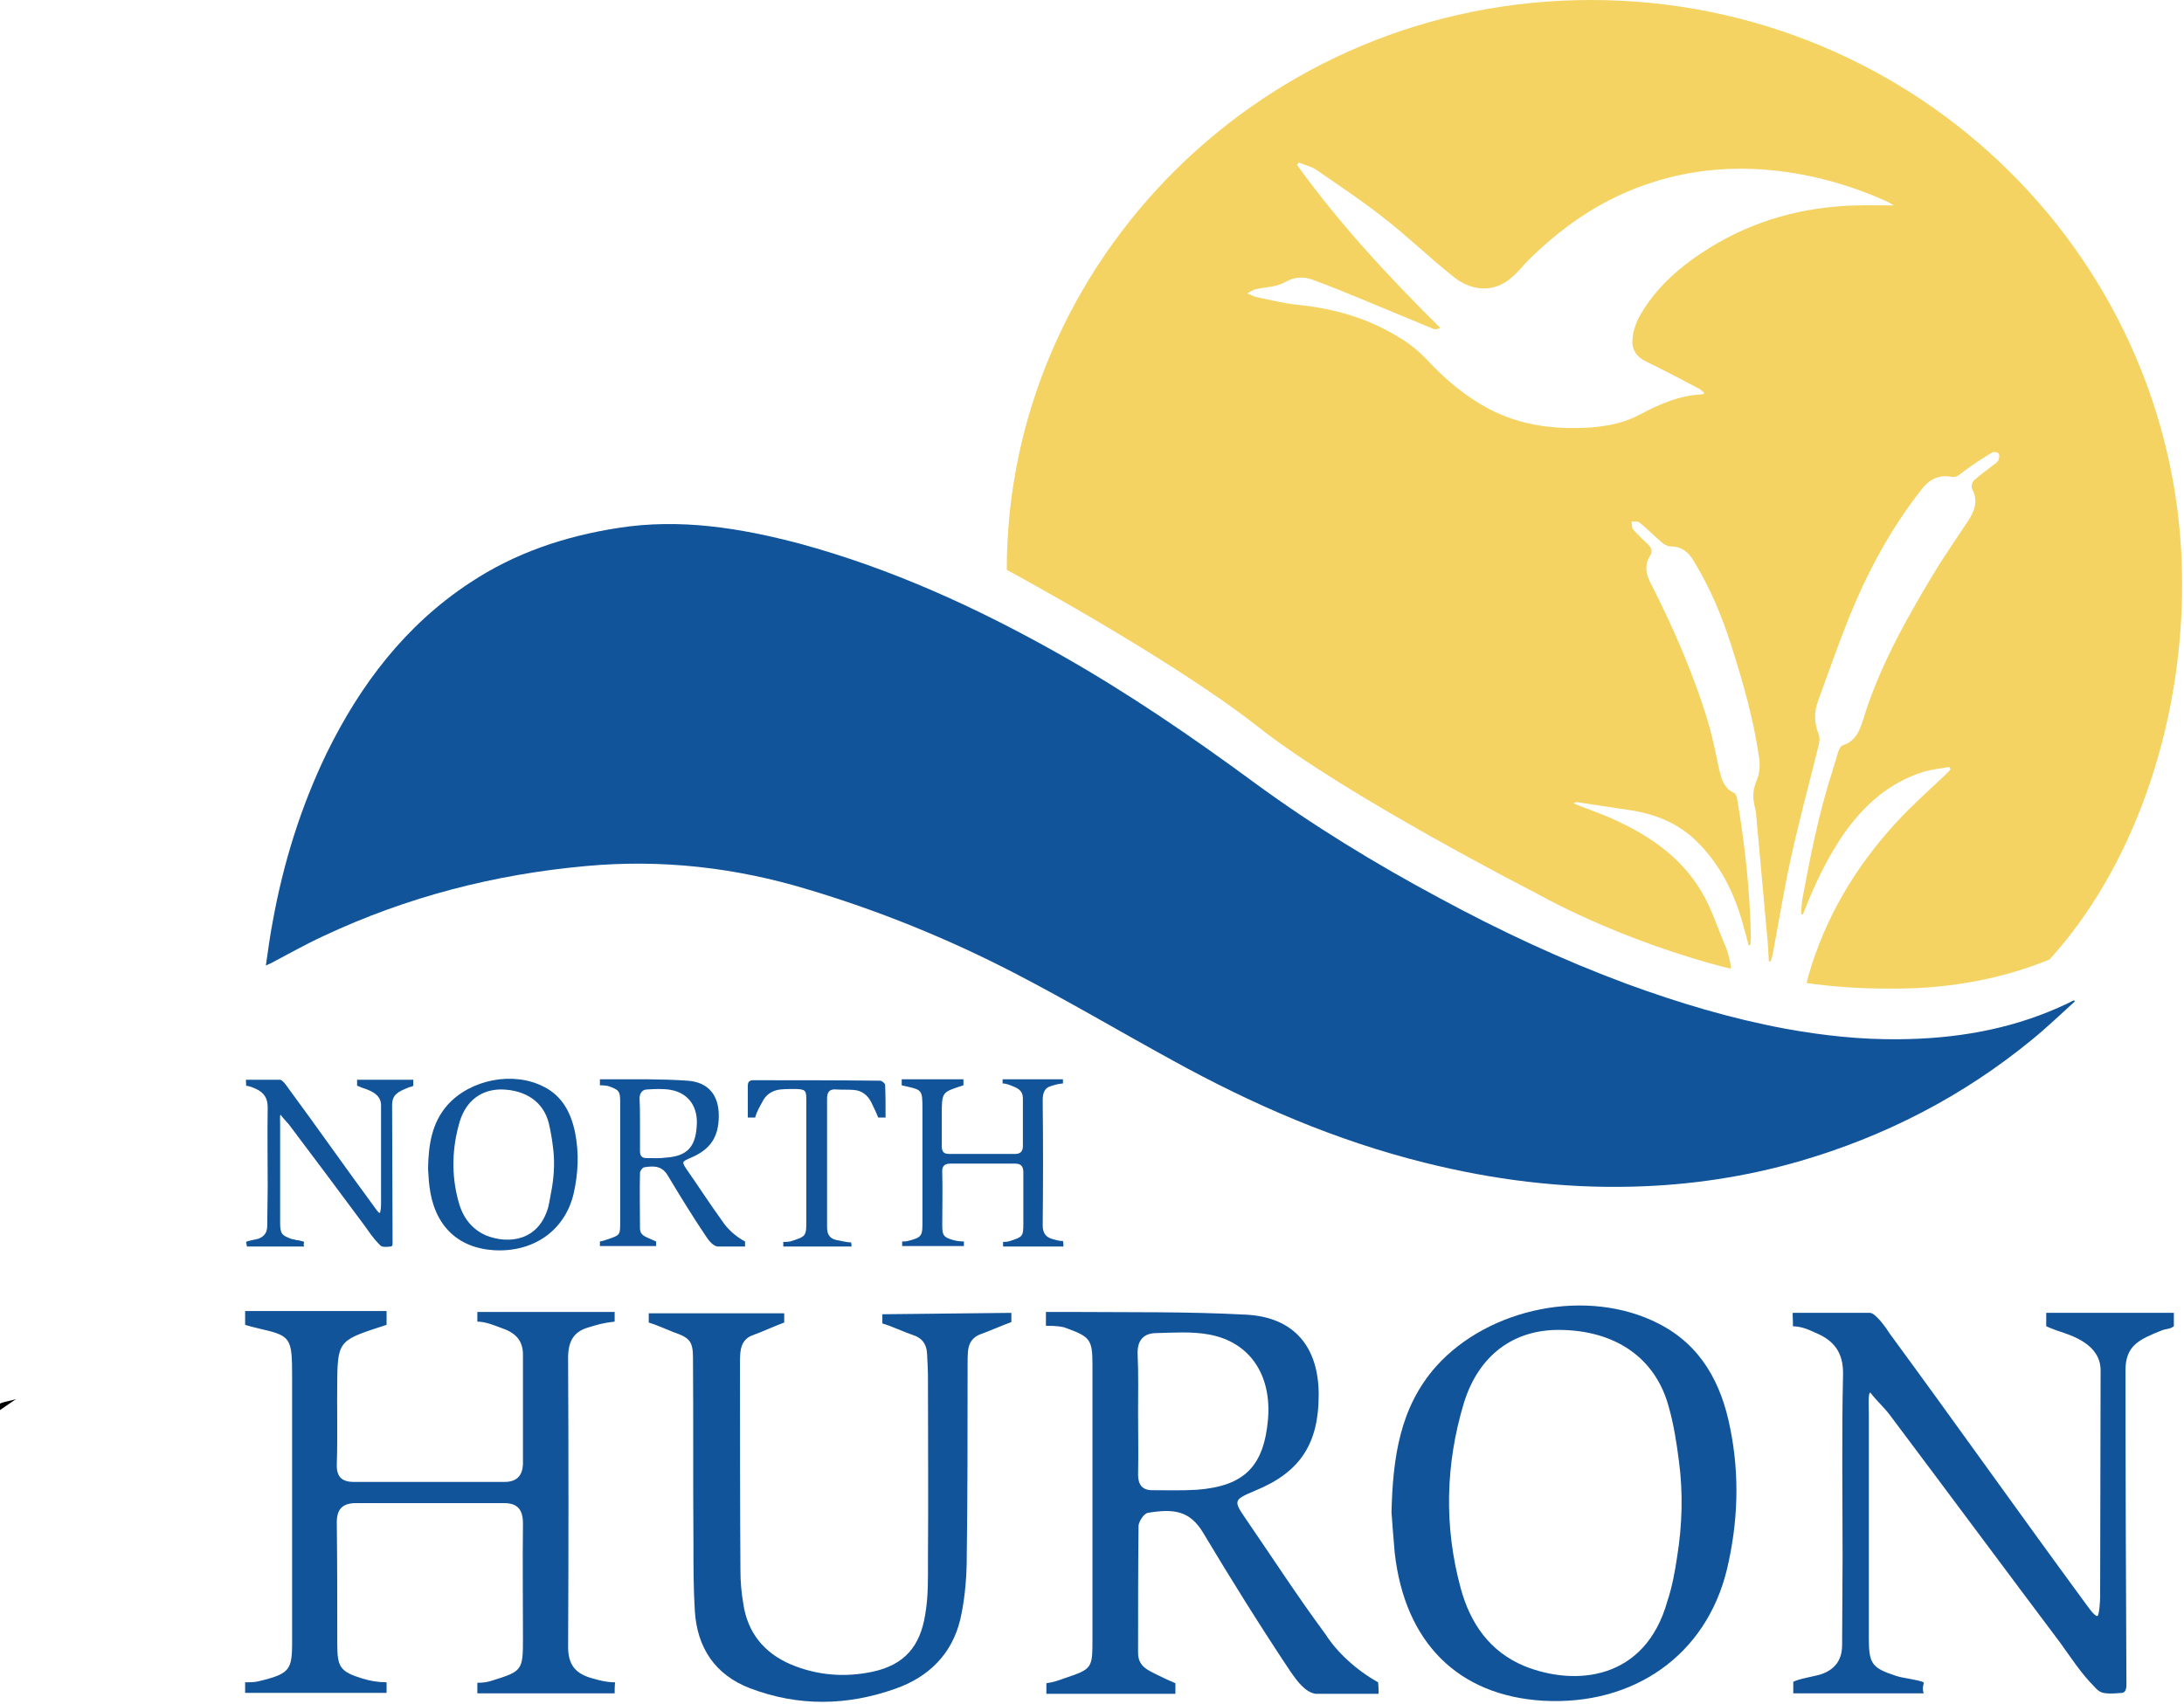
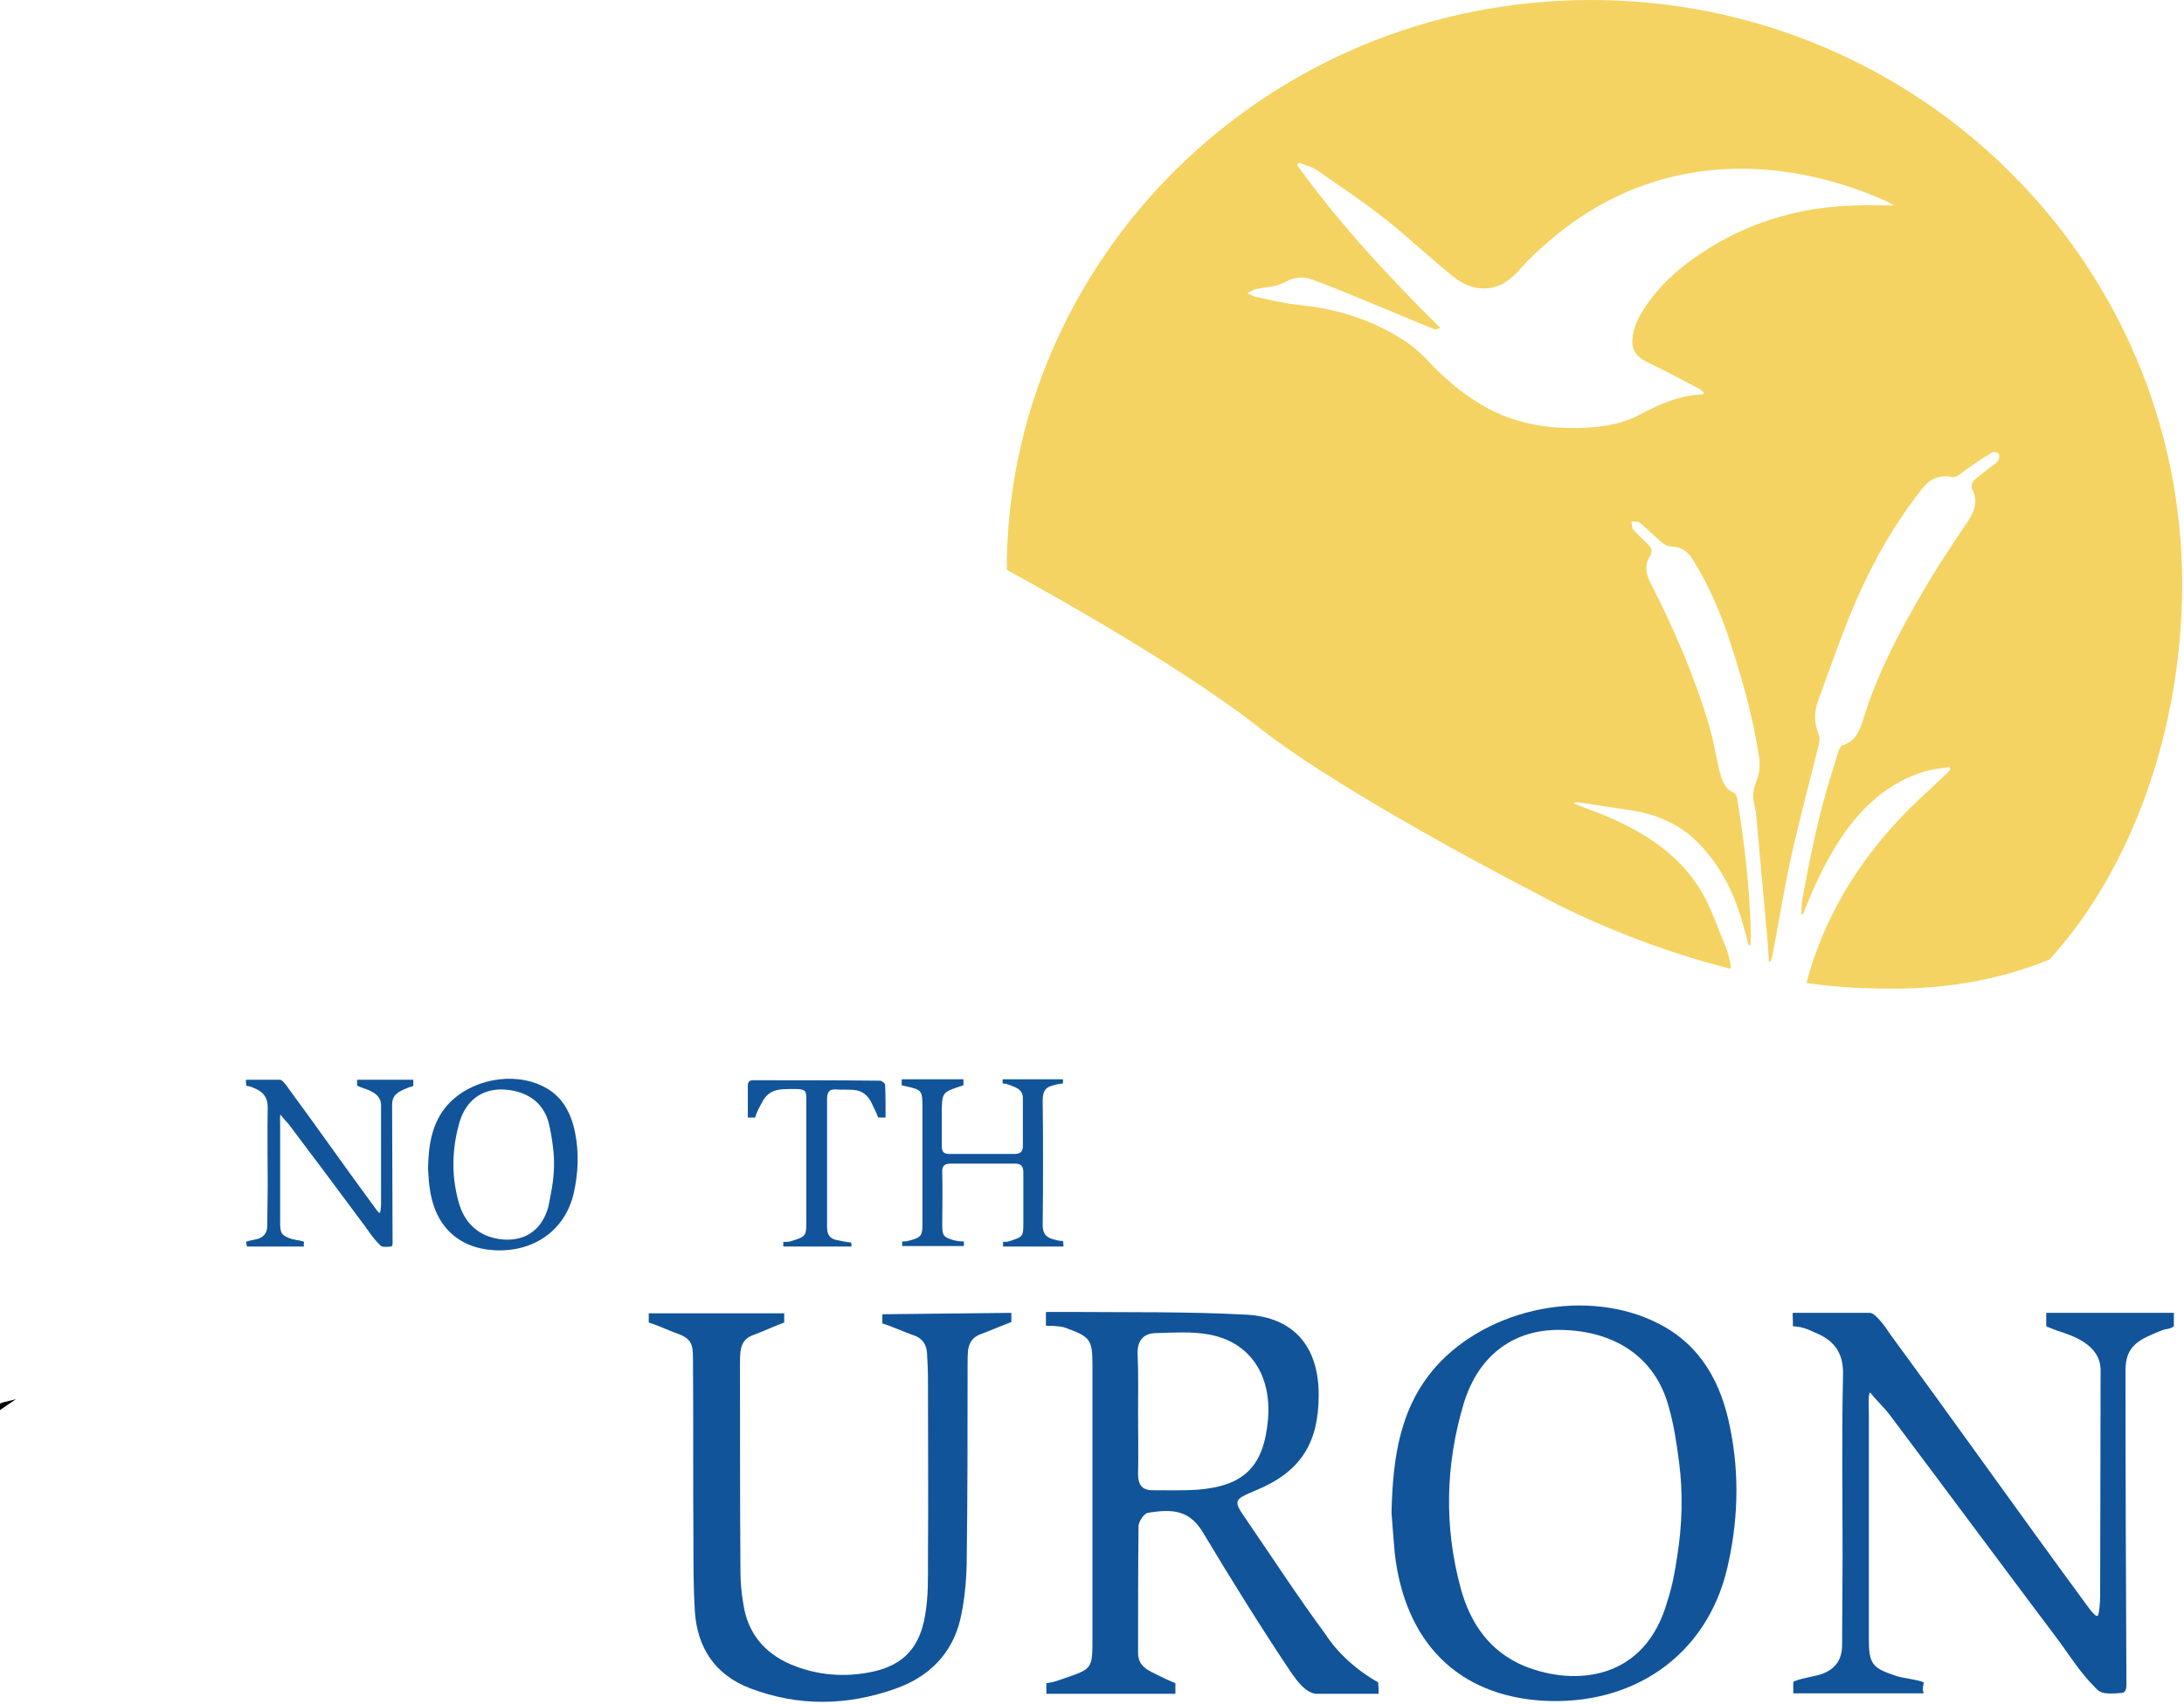
<svg xmlns="http://www.w3.org/2000/svg" width="474px" height="370px" viewBox="0 0 474 370">
  <title>North Huron Logo</title>
  <g id="Page-1" stroke="none" stroke-width="1" fill="none" fill-rule="evenodd">
    <g id="North-Huron-Logo" fill-rule="nonzero">
-       <path d="M161.7,270.6 C159.5,270.6 157.6,270.6 155.7,270.6 C154.7,270.4 153.9,269.4 153.3,268.5 C150.4,264.2 147.7,259.8 145,255.3 C143.8,253.2 142.2,253 139.8,253.4 C139.4,253.5 138.9,254.2 138.9,254.6 C138.8,258.6 138.9,262.6 138.9,266.7 C138.9,268 139.9,268.4 140.8,268.8 C141.5,269.1 141.7,269.2 142.4,269.5 C142.4,269.7 142.4,270.3 142.4,270.5 C138.3,270.5 134.3,270.5 130.2,270.5 C130.2,270.3 130.2,269.7 130.2,269.5 C130.9,269.4 131.3,269.2 132,269 C134.6,268.1 134.6,268.1 134.6,265.3 C134.6,256.6 134.6,247.9 134.6,239.3 C134.6,236.9 134.4,236.6 132.1,235.8 C131.8,235.7 131.2,235.6 130.2,235.6 C130.2,235.2 130.2,234.7 130.2,234.3 C130.9,234.3 131.7,234.3 132.3,234.3 C137.9,234.3 143.6,234.2 149.2,234.6 C153.7,234.9 156,237.7 156,242.2 C156,246.8 154.2,249.5 150,251.3 C147.9,252.2 147.9,252.2 149.2,254.1 C151.7,257.7 154.1,261.4 156.7,265 C157.8,266.7 159.6,268.4 161.7,269.5 C161.7,270 161.7,270.2 161.7,270.6 Z M138.9,244 C138.9,244 138.9,244 138.9,244 C138.9,246 138.9,247.9 138.9,249.9 C138.9,250.9 139.3,251.4 140.3,251.4 C141.7,251.4 143.1,251.5 144.5,251.3 C149,251 150.9,249.1 151.2,244.6 C151.6,240.4 149.5,237.3 145.6,236.6 C143.9,236.3 142.2,236.4 140.5,236.5 C139.4,236.5 138.8,237.3 138.8,238.5 C138.9,240.2 138.9,242.1 138.9,244 Z" id="Shape" fill="#11549A" />
      <path d="M389.2,365.1 C390.4,364.4 394,363.9 395.4,363.4 C398.4,362.3 399.8,360.2 399.8,357.1 C399.8,350.8 399.9,344.4 399.9,338.1 C399.9,324.9 399.7,311.7 400,298.4 C400.1,293.8 398.2,291.1 394.2,289.4 C393,288.9 391.5,288 389.1,287.9 C389.2,287.5 389,285.3 389.1,285 C394.2,285 400.6,285 405.9,285 C407.1,285.1 409.4,288.3 410.2,289.6 C424.3,308.8 438.1,328.3 452.2,347.5 C452.9,348.4 454.5,350.9 455.2,350.8 C455.6,350.7 455.8,347.6 455.8,346.5 C455.8,330.2 455.9,313.8 455.9,297.5 C455.9,291.8 449.7,289.9 446.3,288.8 C445.2,288.4 444.3,288 444.1,287.9 C444.1,287.5 444.1,287 444.1,285 C456,285 460.3,285 471.8,285 L471.8,287.9 C470.9,288.6 470.2,288.4 469.2,288.8 C464.2,290.8 461.3,292.1 461.3,297.5 C461.3,318.6 461.4,343.6 461.5,364.7 C461.5,365.7 461.7,367.4 460.5,367.5 C456.1,367.9 455.7,367.4 454.5,366.1 C451.7,363.3 449.5,359.9 447.2,356.7 C434.8,340.2 422.5,323.6 410.1,307.1 C408.8,305.4 407.3,304.1 406,302.4 C406,302.4 405.9,302.3 405.9,302.3 C405.4,302.4 405.6,305.4 405.6,307 C405.6,323.2 405.6,339.4 405.6,355.7 C405.6,361.2 406.3,362.1 411.5,363.8 C412.9,364.3 416.2,364.6 417.5,365.2 C417.5,366 417.1,366.3 417.5,367.6 C408.4,367.6 399.3,367.6 389.2,367.6" id="Path" fill="#11549A" />
      <path d="M302,328.3 C302.3,316.4 303.8,305.5 311.7,296.6 C323.2,283.8 344.6,279.5 359.9,287.3 C369.2,292 373.6,300.3 375.5,310 C377.6,320.3 377.2,330.6 374.8,340.7 C370.3,359.3 354.6,370.3 334.9,369.2 C316.5,368.1 304.9,356.6 302.7,337.1 C302.4,333.9 302.2,330.8 302,328.3 Z M364,337.9 C365.1,331.1 365.3,324.1 364.4,317.3 C363.9,313.4 363.3,309.4 362.2,305.5 C359.3,294.6 350.4,288.8 338.5,288.7 C328.5,288.6 320.9,294.2 317.7,304.6 C313.7,317.9 313.4,331.4 317,344.7 C319.1,352.5 323.4,358.6 330.9,361.7 C341.9,366.1 357.1,364.8 361.9,347.5 C362.9,344.5 363.5,341.3 364,337.9 Z" id="Shape" fill="#11549A" />
-       <path d="M450.3,217.4 C447.2,220.2 444.2,223.1 441,225.7 C426,238 409.1,246.7 390.5,252.1 C378.7,255.5 366.6,257.3 354.3,257.6 C339,258 324,256.1 309.2,252.4 C289.9,247.6 271.9,239.8 254.5,230.2 C243,223.9 231.7,217.2 220.1,211.2 C205.8,203.8 190.8,197.7 175.4,193.1 C159.6,188.3 143.6,186.5 127.2,188 C107.3,189.8 88.3,194.7 70.2,203.2 C66.3,205 62.6,207.1 58.8,209.1 C58.6,209.2 58.3,209.3 57.7,209.6 C58.2,206.2 58.6,203.1 59.2,200 C61.5,187.3 65.3,175.1 70.9,163.5 C78.2,148.6 88,135.7 102,126.5 C111.8,120 122.6,116.4 134.2,114.6 C147.6,112.5 160.6,114.6 173.5,118 C193.4,123.4 212,131.9 229.9,142 C244.6,150.3 258.5,159.8 272.1,169.8 C284.9,179.2 298.5,187.5 312.5,195 C325.6,202.1 339.1,208.4 353.1,213.6 C364.3,217.7 375.6,221.1 387.4,223.3 C395.6,224.8 403.9,225.7 412.2,225.6 C424.1,225.5 435.7,223.6 446.6,218.8 C447.8,218.3 449,217.7 450.2,217.1 C450.1,217.2 450.2,217.3 450.3,217.4 Z" id="Path" fill="#11549A" />
      <path d="M219.5,285 C219.5,285.7 219.5,286.3 219.5,287 C217.8,287.6 214.6,289 212.9,289.6 C211.2,290.2 210.3,291.4 210.1,293.2 C210,294.3 210,295.4 210,296.6 C210,310.9 210,325.3 209.8,339.6 C209.7,343.6 209.3,347.7 208.4,351.6 C206.6,359.1 201.5,364.1 194.3,366.6 C183.9,370.3 173.3,370.5 162.8,366.5 C155.2,363.6 151.3,357.7 150.8,349.7 C150.5,344.8 150.5,340 150.5,335.1 C150.4,321.7 150.5,308.2 150.4,294.8 C150.4,291.2 149.7,290.4 146.2,289.2 C144.7,288.6 142.2,287.5 140.8,287.1 C140.8,286.5 140.8,286 140.8,285.1 C150.6,285.1 160.4,285.1 170.2,285.1 C170.2,286.2 170.2,286.7 170.2,287.1 C168.5,287.7 165.2,289.2 163.5,289.8 C161.7,290.4 160.9,291.7 160.7,293.5 C160.6,294.4 160.6,295.3 160.6,296.1 C160.6,311.1 160.6,326 160.7,341 C160.7,343.3 160.9,345.7 161.3,348 C162.2,354.4 165.8,358.8 171.6,361.3 C177.3,363.7 183.3,364.2 189.4,362.9 C196.3,361.4 199.7,357.4 200.8,350.5 C201.5,346.5 201.4,342.4 201.4,338.3 C201.5,325.3 201.4,312.3 201.4,299.3 C201.4,297.5 201.3,295.6 201.2,293.8 C201.1,291.8 200.1,290.4 198.1,289.8 C196.3,289.2 193.3,287.8 191.5,287.3 C191.5,286.6 191.5,286.2 191.5,285.3" id="Path" fill="#11549A" />
      <path d="M230.8,270.6 C226.6,270.6 222,270.6 217.7,270.6 C217.7,270.4 217.7,269.8 217.7,269.6 C218.2,269.6 218.6,269.6 219.2,269.4 C222,268.5 222.1,268.4 222.1,265.5 C222.1,261.8 222.1,258.2 222.1,254.5 C222.1,253.2 221.6,252.6 220.3,252.6 C215.6,252.6 210.9,252.6 206.3,252.6 C204.9,252.6 204.4,253.2 204.5,254.6 C204.6,258.4 204.5,262.2 204.5,266 C204.5,268.2 204.8,268.6 206.9,269.2 C207.6,269.4 208.4,269.5 209.2,269.5 C209.2,269.7 209.2,270.3 209.2,270.5 C204.9,270.5 200,270.5 195.8,270.5 C195.8,270.3 195.8,269.7 195.8,269.5 C196.2,269.5 196.7,269.5 197,269.4 C200.3,268.6 200.2,268.2 200.2,264.8 C200.2,256.5 200.2,248.9 200.2,240.6 C200.2,236.8 200.1,236.6 197,235.9 C196.3,235.7 196.4,235.8 195.7,235.6 C195.7,235.5 195.7,234.5 195.7,234.3 C199.9,234.3 204.4,234.3 209.1,234.3 C209.1,234.9 209.1,235.4 209.1,235.6 C204.8,237 204.5,237 204.4,240.6 C204.4,243.3 204.4,246 204.4,248.8 C204.4,250 204.8,250.5 206,250.5 C210.8,250.5 215.5,250.5 220.3,250.5 C221.5,250.5 222,249.9 222,248.8 C222,245.3 222,241.9 222,238.4 C222,236.9 221.1,236.3 219.8,235.8 C219.3,235.6 218.4,235.2 217.6,235.2 C217.6,234.8 217.6,234.9 217.6,234.3 C222,234.3 226.4,234.3 230.7,234.3 C230.7,234.6 230.7,235 230.7,235.2 C229.5,235.3 229,235.5 228.3,235.7 C226.7,236.1 226.3,237.2 226.3,238.9 C226.4,247.9 226.4,257 226.3,266 C226.3,267.7 227,268.6 228.5,269 C229.2,269.2 229.9,269.4 230.7,269.4 C230.8,269.8 230.8,270.4 230.8,270.6 Z" id="Path" fill="#11549A" />
      <path d="M53.4,269.6 C53.9,269.3 55.5,269.1 56.1,268.9 C57.4,268.4 58,267.5 58,266.1 C58,263.3 58.1,260.5 58.1,257.8 C58.1,252 58,246.2 58.1,240.4 C58.1,238.4 57.3,237.2 55.6,236.4 C55.1,236.2 54.4,235.8 53.4,235.7 C53.5,235.5 53.3,234.6 53.4,234.4 C55.6,234.4 58.4,234.4 60.8,234.4 C61.3,234.4 62.3,235.8 62.7,236.4 C68.9,244.8 74.9,253.4 81.1,261.8 C81.4,262.2 82.1,263.3 82.4,263.3 C82.6,263.3 82.7,261.9 82.7,261.4 C82.7,254.2 82.7,247.1 82.7,239.9 C82.7,237.4 80,236.6 78.5,236.1 C78,235.9 77.6,235.7 77.5,235.7 C77.5,235.5 77.5,235.3 77.5,234.4 C82.7,234.4 84.6,234.4 89.7,234.4 L89.7,235.7 C89.3,236 89,235.9 88.6,236.1 C86.4,237 85.1,237.6 85.1,239.9 C85.1,249.1 85.2,260.1 85.2,269.4 C85.2,269.8 85.3,270.6 84.8,270.6 C82.9,270.8 82.7,270.6 82.2,270 C81,268.8 80,267.3 79,265.9 C73.6,258.6 68.2,251.4 62.7,244.1 C62.1,243.4 61.5,242.8 60.9,242 C60.9,242 60.9,242 60.9,242 C60.7,242 60.8,243.4 60.8,244.1 C60.8,251.2 60.8,258.3 60.8,265.4 C60.8,267.8 61.1,268.2 63.4,269 C64,269.2 65.4,269.3 66,269.6 C66,269.9 65.8,270.1 66,270.6 C62,270.6 58,270.6 53.6,270.6" id="Path" fill="#11549A" />
      <path d="M92.9,253.7 C93,248.5 93.7,243.8 97.1,239.9 C102.1,234.3 111.4,232.5 118,235.9 C122,237.9 123.9,241.5 124.8,245.8 C125.7,250.3 125.5,254.7 124.5,259.1 C122.6,267.2 115.7,271.9 107.2,271.4 C99.2,270.9 94.2,265.9 93.2,257.5 C93,256.1 93,254.7 92.9,253.7 Z M119.8,257.8 C120.3,254.8 120.4,251.8 120,248.9 C119.8,247.2 119.5,245.5 119.1,243.8 C117.9,239.1 114,236.6 108.8,236.5 C104.5,236.5 101.2,238.9 99.8,243.4 C98.1,249.1 97.9,255 99.5,260.8 C100.4,264.2 102.3,266.8 105.5,268.2 C110.3,270.1 116.9,269.5 119,262 C119.3,260.7 119.5,259.3 119.8,257.8 Z" id="Shape" fill="#11549A" />
      <path d="M184.8,270.6 C179.6,270.6 174.7,270.6 170,270.6 C170,270.4 170,269.8 170,269.6 C170.6,269.6 171,269.6 171.5,269.5 C175,268.4 175,268.4 175,264.8 C175,256.1 175,247.5 175,238.8 C175,236.7 174.8,236.5 172.8,236.4 C171.7,236.4 170.6,236.4 169.4,236.5 C167.6,236.7 166.2,237.6 165.4,239.3 C164.9,240.2 164.2,241.4 163.9,242.6 C163.6,242.6 162.8,242.6 162.3,242.6 C162.3,242.3 162.3,242 162.3,241.6 C162.3,239.6 162.3,237.7 162.3,235.7 C162.3,234.8 162.7,234.5 163.5,234.5 C172.7,234.5 181.8,234.5 191,234.6 C191.4,234.6 192.1,235.2 192.1,235.5 C192.2,237.8 192.2,239.7 192.2,242.6 C191.3,242.6 191.1,242.6 190.6,242.6 C190.3,241.8 189.5,240.1 189.1,239.3 C188.3,237.7 187,236.7 185.2,236.6 C183.9,236.5 182.7,236.6 181.4,236.5 C180,236.4 179.5,237.1 179.5,238.5 C179.5,242.1 179.5,245.7 179.5,249.3 C179.5,255 179.5,260.7 179.5,266.4 C179.5,268 180.1,268.9 181.6,269.2 C182.3,269.3 183.7,269.7 184.7,269.7 C184.8,270 184.8,270.3 184.8,270.6 Z" id="Path" fill="#11549A" />
      <path d="M1.42108547e-14,306.1 C1.42108547e-14,305.6 1.42108547e-14,305.1 1.42108547e-14,304.7 C0.7,304.3 2.8,304 3.5,303.7" id="Path" fill="#000000" />
      <path d="M63.1,269 C63.7,269.2 65.1,269.3 65.7,269.6 C65.7,270 65.5,270.1 65.7,270.6" id="Path" fill="#11549A" />
      <path d="M63.1,269 C63.7,269.2 65.1,269.3 65.7,269.6 C65.7,269.9 65.7,270.1 65.7,270.6" id="Path" fill="#11549A" />
-       <path d="M133.4,367.6 C123.7,367.6 113.2,367.6 103.6,367.6 C103.6,367.1 103.6,365.7 103.6,365.3 C104.8,365.3 105.7,365.2 106.9,364.8 C113.3,362.8 113.5,362.6 113.5,355.8 C113.5,347.4 113.4,339.1 113.5,330.7 C113.5,327.7 112.3,326.3 109.4,326.3 C98.7,326.3 88,326.3 77.3,326.3 C74.1,326.3 73,327.8 73.1,330.9 C73.2,339.6 73.2,348.3 73.2,357 C73.2,362 73.9,362.9 78.7,364.4 C80.3,364.9 82.2,365.2 83.9,365.2 C83.9,365.6 83.9,367.1 83.9,367.5 C74.1,367.5 63,367.5 53.2,367.5 C53.2,367.1 53.2,365.6 53.2,365.2 C54.2,365.2 55.2,365.2 56,365 C63.7,363.2 63.4,362.3 63.4,354.4 C63.4,335.4 63.4,318.1 63.4,299.1 C63.4,290.3 63.2,290 56.2,288.4 C54.7,288 54.8,288.1 53.2,287.6 C53.2,287.3 53.2,285.1 53.2,284.6 C62.9,284.6 73,284.6 83.9,284.6 C83.9,285.9 83.9,287 83.9,287.6 C74.1,290.8 73.3,290.8 73.2,299.1 C73.1,305.3 73.3,311.5 73.1,317.8 C73,320.5 74.1,321.7 76.8,321.7 C87.7,321.7 98.6,321.7 109.5,321.7 C112.1,321.7 113.4,320.4 113.5,317.8 C113.5,309.9 113.5,302 113.5,294.1 C113.5,290.7 111.6,289.2 108.6,288.2 C107.5,287.8 105.4,286.9 103.6,286.9 C103.6,286 103.6,286.2 103.6,284.8 C113.5,284.8 123.7,284.8 133.4,284.8 C133.4,285.4 133.4,286.4 133.4,286.9 C130.7,287.2 129.6,287.6 127.9,288.1 C124.2,289.1 123.2,291.5 123.3,295.4 C123.4,316.1 123.4,336.8 123.3,357.5 C123.3,361.4 124.9,363.3 128.4,364.3 C130.1,364.8 131.7,365.2 133.5,365.2 C133.4,365.8 133.4,367.1 133.4,367.6 Z" id="Path" fill="#11549A" />
      <path d="M299.2,367.7 C294.1,367.7 289.7,367.7 285.5,367.7 C283.2,367.3 281.5,364.9 280.1,362.9 C273.5,353 267.2,342.9 261.1,332.7 C258.2,327.9 254.7,327.5 249.2,328.4 C248.3,328.5 247.2,330.2 247.1,331.2 C247,340.4 247,349.6 247,358.8 C247,361.8 249.2,362.6 251.4,363.7 C253,364.5 253.5,364.7 255.1,365.4 C255.1,365.8 255.1,367.3 255.1,367.7 C245.7,367.7 236.5,367.7 227.1,367.7 C227.1,367.2 227.1,365.9 227.1,365.4 C228.6,365.2 229.7,364.8 231.1,364.3 C237,362.3 237.1,362.2 237.1,355.9 C237.1,336 237.1,316.2 237.1,296.3 C237.1,290.8 236.6,290.2 231.4,288.3 C230.7,288 229.4,287.8 227,287.8 C227,286.9 227,285.7 227,284.8 C228.5,284.8 230.3,284.8 231.9,284.8 C244.8,284.9 257.7,284.7 270.6,285.4 C280.9,286 286.2,292.4 286.2,302.8 C286.2,313.4 282.2,319.6 272.4,323.6 C267.7,325.6 267.6,325.7 270.5,329.9 C276.2,338.2 281.7,346.7 287.7,354.8 C290.1,358.6 294.4,362.6 299.1,365.2 C299.2,366.2 299.2,366.8 299.2,367.7 Z M247,306.7 C247,306.7 247.1,306.7 247,306.7 C247,311.2 247.1,315.7 247,320.1 C247,322.3 247.9,323.5 250.1,323.5 C253.3,323.5 256.6,323.6 259.8,323.4 C270.1,322.6 274.3,318.3 275.2,308.1 C276,298.4 271.2,291.3 262.4,289.7 C258.6,289 254.6,289.3 250.7,289.4 C248.1,289.5 246.8,291.1 246.9,293.9 C247.1,298.2 247,302.5 247,306.7 Z" id="Shape" fill="#11549A" />
      <path d="M444.8,208.3 C462.5,188.9 473.6,158.6 473.6,126.8 C473.6,56.8 416.2,3.15544362e-30 345.3,3.15544362e-30 C274.4,3.15544362e-30 218.5,56.7 218.5,123.7 C218.5,123.7 254.3,143 273.2,157.9 C292.1,172.8 333.6,194 333.6,194 C333.6,194 351.3,204.2 375.6,210.3 C375.7,210 375.6,209.5 375.5,208.9 C375.2,207.6 374.9,206.2 374.3,205 C372.7,201.2 371.4,197.1 369.3,193.6 C364.6,185.6 357.1,180.8 348.7,177.2 C346.3,176.2 343.9,175.4 341.5,174.4 C342,174.1 342.3,174.1 342.7,174.2 C346.2,174.7 349.8,175.3 353.3,175.8 C359.1,176.6 364.4,178.7 368.6,183 C373.6,188.1 376.6,194.3 378.4,201.1 C378.8,202.5 379.2,203.9 379.5,205.2 C379.6,205.2 379.8,205.2 379.9,205.1 C379.9,204.5 380,204 380,203.4 C379.8,193.3 378.7,183.3 377,173.3 C376.9,172.9 376.7,172.2 376.3,172.1 C374.1,171.1 373.6,169 373.1,167 C372.4,163.8 371.8,160.5 370.9,157.4 C367.7,146.6 363.2,136.3 358.1,126.3 C357.2,124.5 356.9,122.6 358.1,120.7 C358.7,119.8 358.5,119 357.7,118.2 C356.6,117.2 355.5,116.1 354.5,115 C354.1,114.6 354.2,113.8 354.1,113.2 C354.7,113.3 355.4,113.1 355.8,113.4 C357.5,114.8 359,116.3 360.6,117.7 C361.1,118.1 361.8,118.6 362.4,118.6 C364.8,118.6 366.4,119.7 367.6,121.8 C371.1,127.5 373.7,133.7 375.7,140 C378.3,148.1 380.6,156.2 381.8,164.6 C382,166.1 381.9,167.9 381.3,169.3 C380.6,171 380.3,172.6 380.7,174.4 C380.8,175.1 381,175.7 381.1,176.4 C381.9,185.2 382.7,194.1 383.5,202.9 C383.7,204.8 383.8,206.8 383.9,208.7 C384,208.7 384.2,208.7 384.3,208.7 C384.5,208.1 384.7,207.4 384.8,206.8 C386.1,199.9 387.2,193 388.7,186.2 C390.5,178 392.7,169.9 394.7,161.8 C394.9,161 395,160.1 394.7,159.4 C393.7,156.9 393.7,154.5 394.6,152.1 C396.8,146 399,139.8 401.4,133.8 C405.4,124 410.4,114.7 417,106.3 C418.6,104.2 420.6,103 423.4,103.5 C424.4,103.7 425,103.3 425.7,102.7 C427.8,101.1 430.1,99.6 432.4,98.2 C432.7,98 433.7,98.2 433.8,98.5 C434,98.9 433.9,99.7 433.6,100.1 C433.3,100.6 432.7,100.8 432.3,101.2 C431,102.2 429.6,103.2 428.4,104.3 C428,104.7 427.8,105.6 428,106.1 C429.5,108.9 428.4,111.3 426.8,113.6 C424.9,116.4 423,119.3 421.1,122.2 C419.1,125.4 417.2,128.6 415.4,131.8 C411,139.5 407.1,147.4 404.5,155.8 C403.7,158.3 402.9,160.9 399.9,161.8 C399.5,161.9 399.2,162.6 399,163.1 C398.5,164.7 398,166.4 397.5,168 C394.7,176.8 392.9,185.9 391.2,195 C391,196.1 391,197.3 390.9,198.4 C391,198.4 391.2,198.5 391.3,198.5 C391.8,197.3 392.2,196.2 392.7,195 C394.7,190.3 397,185.7 399.9,181.4 C404.4,174.9 409.9,169.9 417.6,167.5 C419.4,167 421.3,166.8 423.1,166.5 C423.2,166.7 423.3,166.9 423.3,167.1 C422.9,167.5 422.5,167.9 422.1,168.3 C418.5,171.7 414.8,175 411.5,178.6 C402.7,188.2 396.1,199.2 392.5,211.8 C392.3,212.5 392.2,213 392.1,213.4 C397.7,214.2 403.5,214.6 409.3,214.6 C421.2,214.8 433.3,213 444.8,208.3 Z M411.2,44.6 C408.4,44.6 405.5,44.5 402.7,44.6 C391.4,44.9 380.8,47.8 371.2,53.7 C364.9,57.6 359.2,62.4 355.6,69.1 C354.9,70.5 354.4,72.1 354.3,73.7 C354.1,75.9 355.2,77.5 357.3,78.5 C361.2,80.4 365,82.4 368.8,84.4 C369.2,84.6 369.5,85 369.9,85.3 C369.7,85.5 369.6,85.6 369.5,85.6 C364.5,85.8 360,87.8 355.7,90.1 C352.5,91.8 348.9,92.5 345.2,92.8 C337.5,93.3 330.1,92.4 323.2,88.8 C318.1,86.1 313.7,82.4 309.8,78.2 C308.1,76.4 306.1,74.7 303.9,73.4 C297.2,69.2 289.8,67 281.9,66.2 C278.8,65.9 275.7,65.1 272.7,64.5 C272.2,64.4 271.7,64.1 270.7,63.7 C271.6,63.2 272,62.9 272.5,62.8 C273.7,62.5 274.9,62.4 276.1,62.2 C277.1,62 278.1,61.7 279,61.2 C280.9,60.1 282.9,60 284.8,60.7 C288.7,62.1 292.5,63.7 296.4,65.3 C301.3,67.3 306.2,69.4 311.1,71.4 C311.5,71.6 312,71.4 312.6,71.2 C301.4,60.1 290.7,48.6 281.5,35.8 C281.6,35.6 281.7,35.5 281.9,35.3 C283.1,35.8 284.5,36.1 285.6,36.8 C290.5,40.2 295.5,43.5 300.2,47.2 C305.5,51.3 310.3,56 315.6,60.2 C319.3,63.1 324.1,63.7 328,60.3 C329.6,59 330.8,57.3 332.3,55.9 C339.9,48.5 348.5,42.8 358.6,39.6 C367.2,36.8 376.1,36.1 385,37 C393.4,37.9 401.3,40.1 409,43.5 C409.8,43.8 410.5,44.3 411.2,44.7 C411.3,44.4 411.3,44.5 411.2,44.6 Z" id="Shape" fill="#F4D362" />
    </g>
  </g>
</svg>